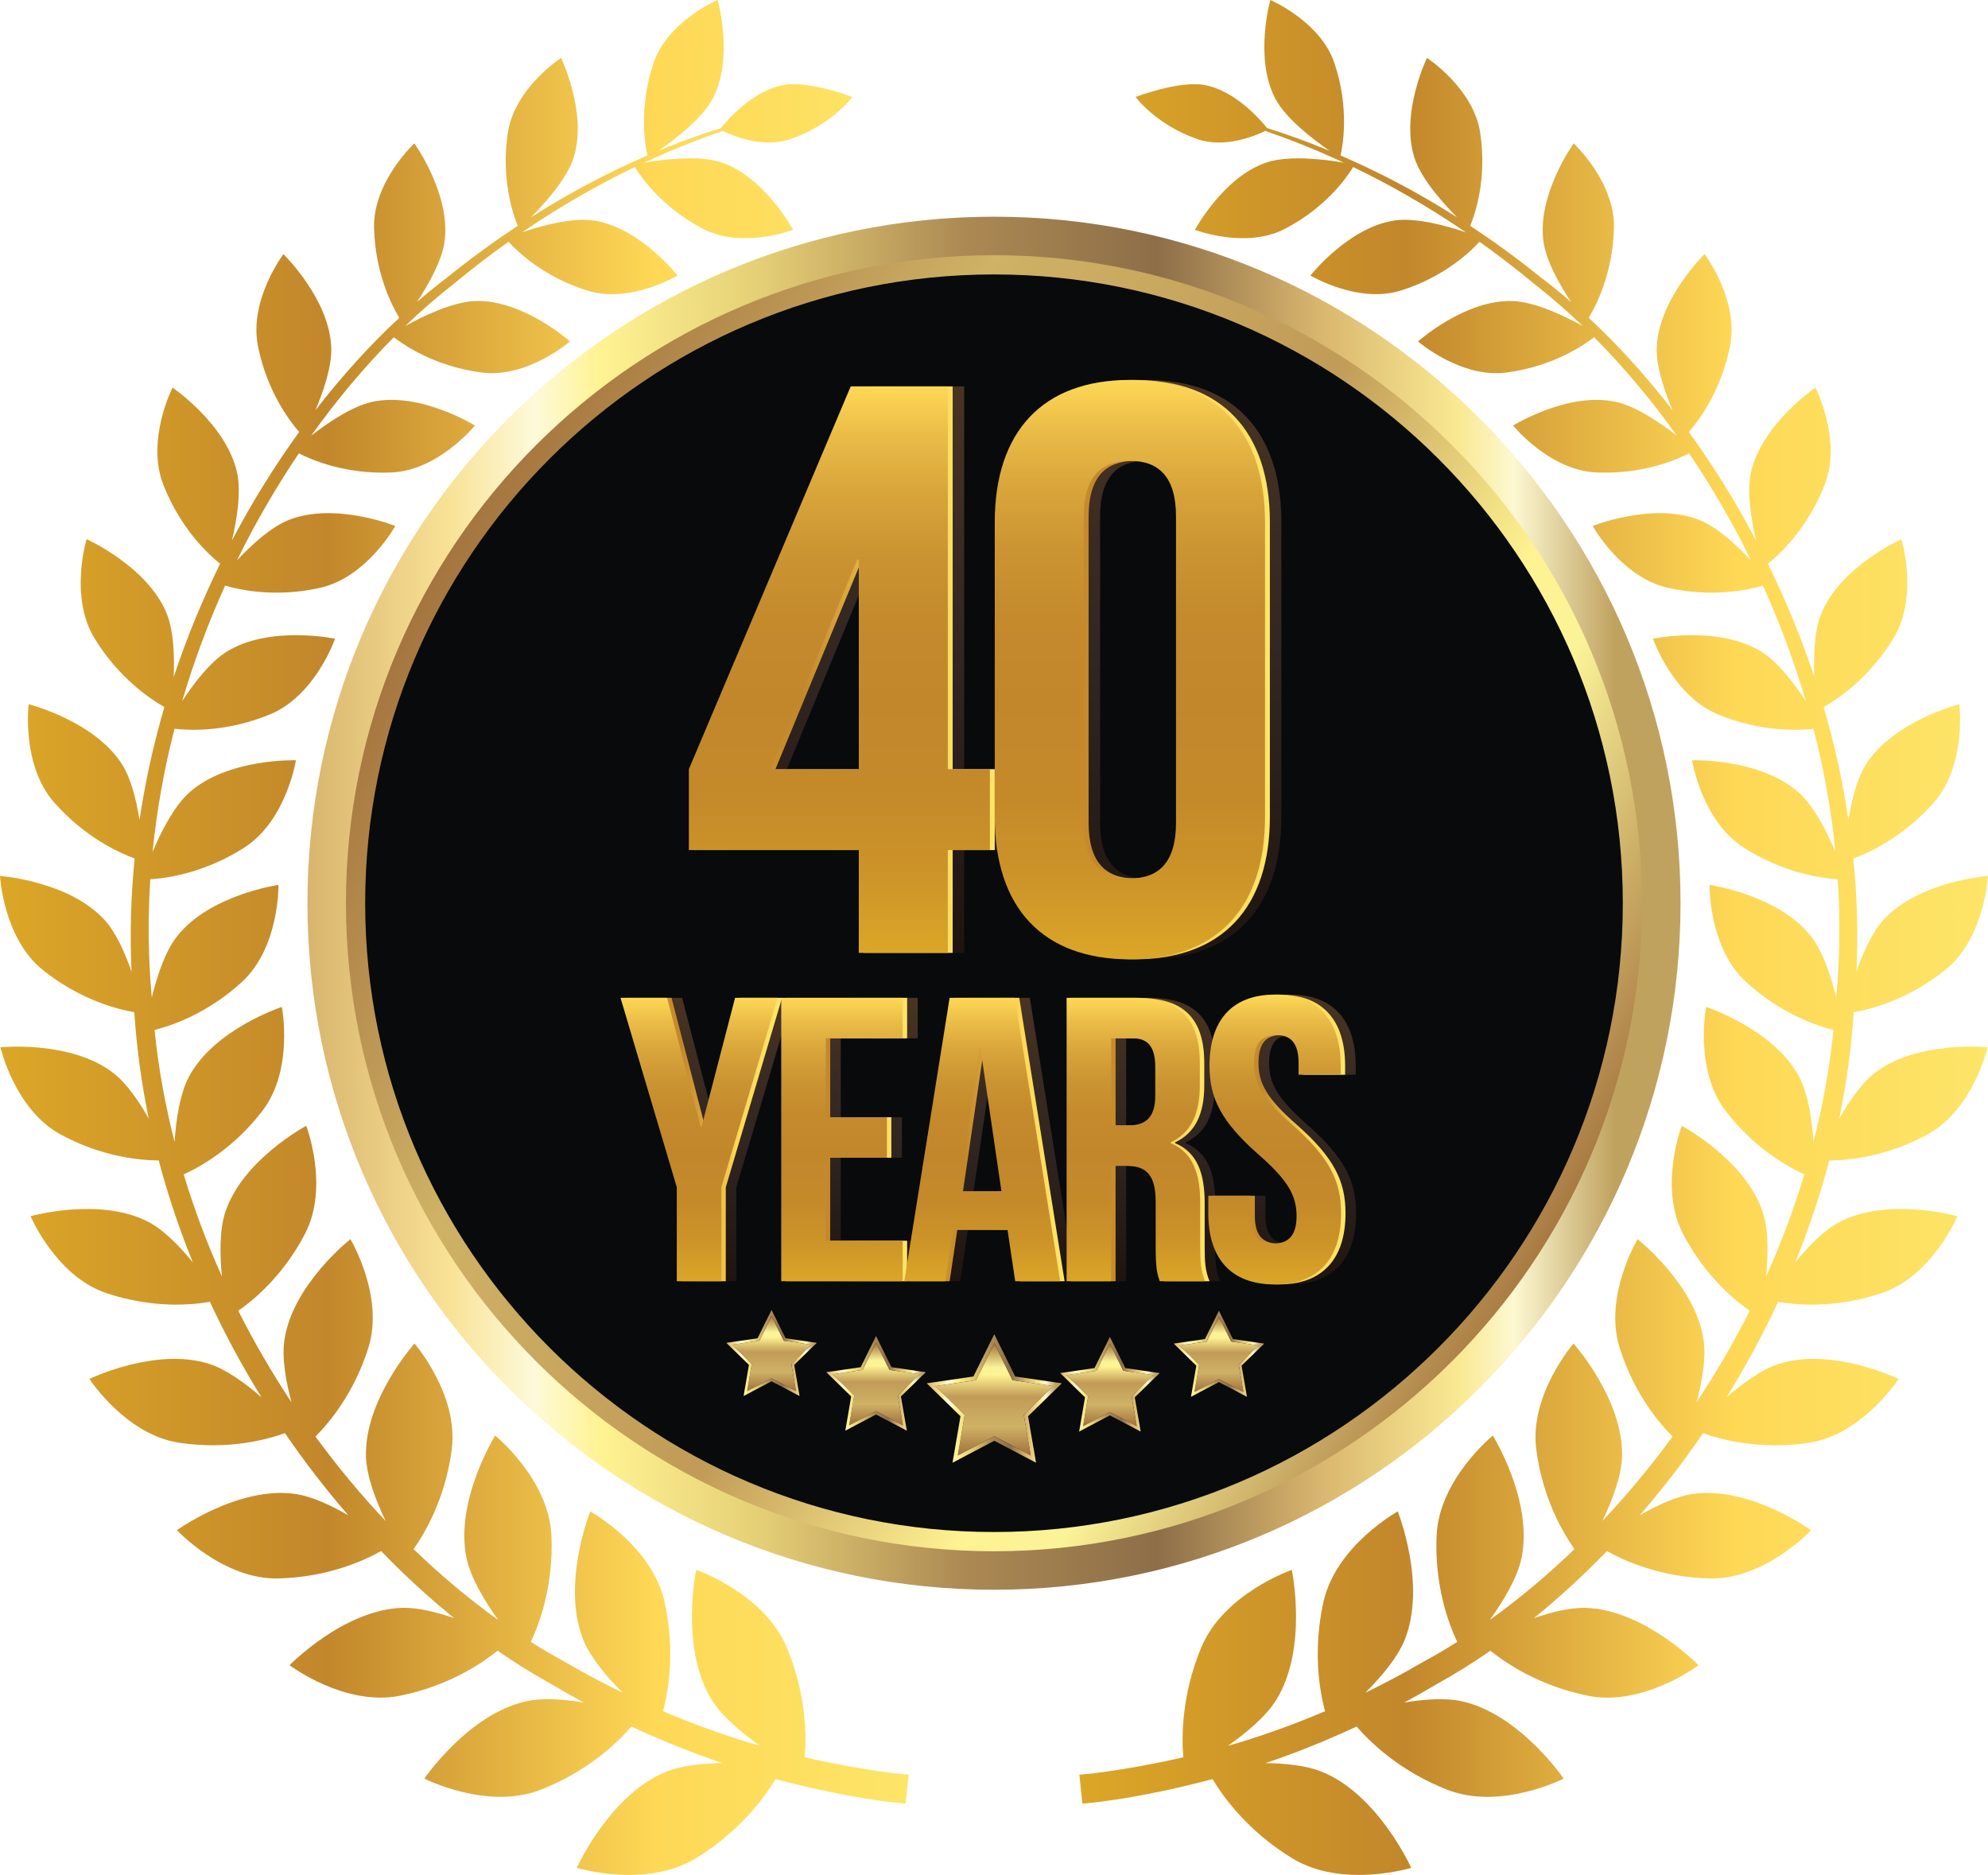
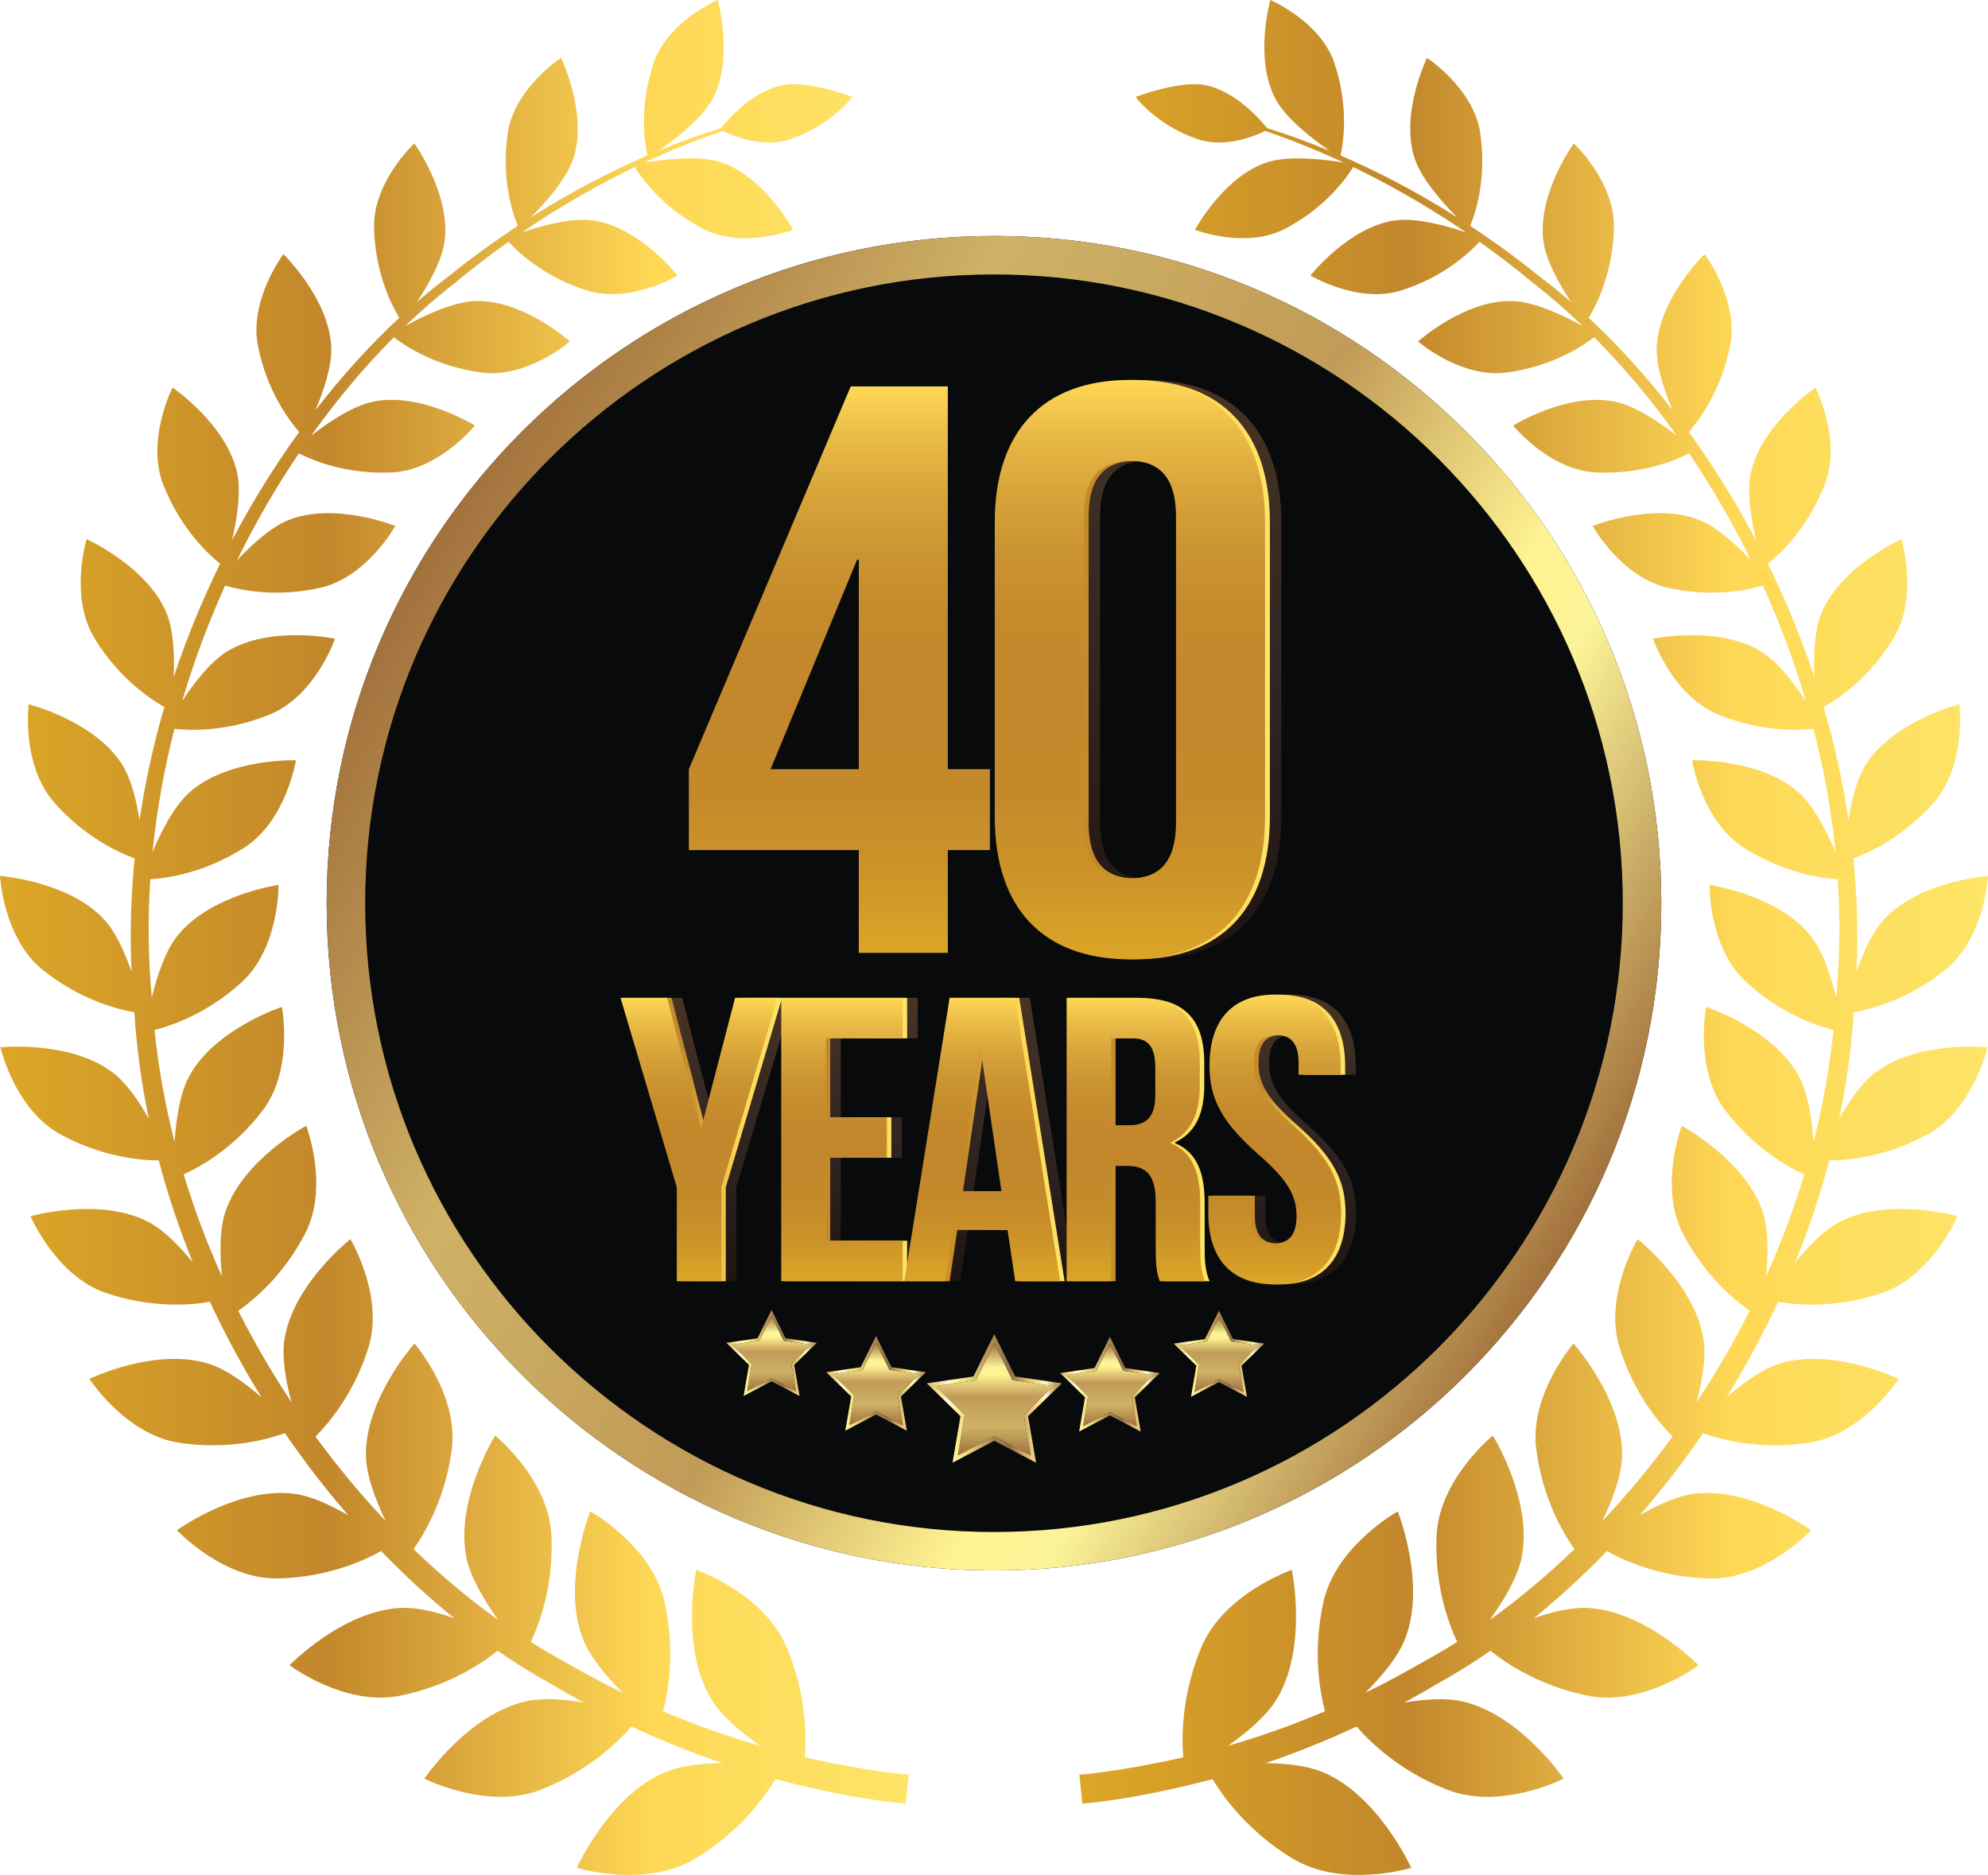
<svg xmlns="http://www.w3.org/2000/svg" xmlns:xlink="http://www.w3.org/1999/xlink" id="Layer_2" width="559.781" height="527.962" viewBox="0 0 559.781 527.962">
  <defs>
    <style>.cls-1{fill:url(#linear-gradient-17);}.cls-2,.cls-3{opacity:.5;}.cls-4{fill:url(#linear-gradient);mix-blend-mode:multiply;}.cls-5{fill:url(#linear-gradient-15);}.cls-6{fill:url(#linear-gradient-18);}.cls-7{fill:url(#linear-gradient-28);}.cls-8{fill:url(#linear-gradient-14);}.cls-9{fill:url(#linear-gradient-36);}.cls-10{fill:url(#linear-gradient-20);}.cls-11{fill:url(#linear-gradient-6);}.cls-12{fill:url(#linear-gradient-35);}.cls-13{fill:url(#linear-gradient-32);}.cls-14{fill:url(#linear-gradient-11);}.cls-15{fill:url(#linear-gradient-10);}.cls-16{fill:url(#linear-gradient-37);}.cls-17{fill:url(#linear-gradient-16);}.cls-18{fill:#080a0b;}.cls-19{fill:url(#linear-gradient-31);}.cls-20{fill:url(#linear-gradient-21);}.cls-3{fill:url(#linear-gradient-2);}.cls-21{fill:url(#linear-gradient-25);}.cls-22{fill:url(#linear-gradient-5);}.cls-23{fill:url(#linear-gradient-34);}.cls-24{fill:url(#linear-gradient-7);}.cls-25{fill:url(#linear-gradient-24);}.cls-26{fill:url(#linear-gradient-9);}.cls-27{fill:url(#linear-gradient-22);}.cls-28{filter:url(#luminosity-noclip-2);}.cls-29{mask:url(#mask-1);}.cls-30{mask:url(#mask);}.cls-31{fill:url(#linear-gradient-3);}.cls-32{fill:url(#linear-gradient-27);}.cls-33{fill:url(#linear-gradient-33);}.cls-34{fill:url(#linear-gradient-29);}.cls-35{fill:url(#linear-gradient-30);}.cls-36{fill:url(#linear-gradient-23);}.cls-37{fill:url(#linear-gradient-19);}.cls-38{fill:url(#linear-gradient-4);}.cls-39{fill:url(#linear-gradient-8);}.cls-40{fill:url(#linear-gradient-12);}.cls-41{fill:url(#linear-gradient-13);}.cls-42{fill:url(#linear-gradient-26);}</style>
    <filter id="luminosity-noclip-2" x="91.987" y="66.517" width="184.801" height="375.647" color-interpolation-filters="sRGB">
      <feFlood flood-color="#fff" result="bg" />
      <feBlend in="SourceGraphic" in2="bg" />
    </filter>
    <filter id="luminosity-noclip-3" x="8471.467" y="-8458.127" width="-32766" height="32766" color-interpolation-filters="sRGB">
      <feFlood flood-color="#fff" result="bg" />
      <feBlend in="SourceGraphic" in2="bg" />
    </filter>
    <mask id="mask-1" x="8471.467" y="-8458.127" width="-32766" height="32766" maskUnits="userSpaceOnUse" />
    <linearGradient id="linear-gradient" x1="184.388" y1="66.517" x2="184.388" y2="442.164" gradientUnits="userSpaceOnUse">
      <stop offset="0" stop-color="#4d4d4d" />
      <stop offset=".082" stop-color="#656565" />
      <stop offset=".281" stop-color="#9b9b9b" />
      <stop offset=".467" stop-color="#c6c6c6" />
      <stop offset=".633" stop-color="#e5e5e5" />
      <stop offset=".775" stop-color="#f8f8f8" />
      <stop offset=".874" stop-color="#fff" />
    </linearGradient>
    <mask id="mask" x="91.987" y="66.517" width="184.801" height="375.647" maskUnits="userSpaceOnUse">
      <g class="cls-28">
        <g class="cls-29">
          <path class="cls-4" d="M276.789,66.517c-102.339,1.663-184.801,85.093-184.801,187.823s82.462,186.161,184.801,187.824V66.517Z" />
        </g>
      </g>
    </mask>
    <linearGradient id="linear-gradient-2" x1="184.388" y1="66.517" x2="184.388" y2="442.164" gradientUnits="userSpaceOnUse">
      <stop offset="0" stop-color="#fff" />
      <stop offset=".064" stop-color="#e4e4e4" />
      <stop offset=".234" stop-color="#a2a3a3" />
      <stop offset=".397" stop-color="#6b6c6d" />
      <stop offset=".546" stop-color="#404142" />
      <stop offset=".68" stop-color="#212324" />
      <stop offset=".794" stop-color="#0e1011" />
      <stop offset=".874" stop-color="#080a0b" />
    </linearGradient>
    <linearGradient id="linear-gradient-3" x1="442.645" y1="348.306" x2="117.135" y2="160.373" gradientUnits="userSpaceOnUse">
      <stop offset="0" stop-color="#a2713c" />
      <stop offset=".217" stop-color="#fbf398" />
      <stop offset=".281" stop-color="#fff392" />
      <stop offset=".478" stop-color="#c19b57" />
      <stop offset=".743" stop-color="#cfb266" />
      <stop offset="1" stop-color="#a2713c" />
    </linearGradient>
    <linearGradient id="linear-gradient-4" x1="86.573" y1="254.34" x2="473.207" y2="254.34" gradientUnits="userSpaceOnUse">
      <stop offset="0" stop-color="#d8b56d" />
      <stop offset=".104" stop-color="#f9e296" />
      <stop offset=".165" stop-color="#fdfada" />
      <stop offset=".213" stop-color="#fff392" />
      <stop offset=".329" stop-color="#e5cf76" />
      <stop offset=".478" stop-color="#ac8953" />
      <stop offset=".619" stop-color="#8d6e48" />
      <stop offset=".735" stop-color="#d8b56d" />
      <stop offset=".839" stop-color="#fae993" />
      <stop offset=".879" stop-color="#fcf8d2" />
      <stop offset=".952" stop-color="#c0a25f" />
    </linearGradient>
    <linearGradient id="linear-gradient-5" x1="303.93" y1="263.981" x2="559.781" y2="263.981" gradientUnits="userSpaceOnUse">
      <stop offset="0" stop-color="#dca727" />
      <stop offset=".36" stop-color="#c2872b" />
      <stop offset=".721" stop-color="#ffd856" />
      <stop offset=".741" stop-color="#fed957" />
      <stop offset="1" stop-color="#fde568" />
    </linearGradient>
    <linearGradient id="linear-gradient-6" x1="0" y1="263.981" x2="255.856" y2="263.981" xlink:href="#linear-gradient-5" />
    <linearGradient id="linear-gradient-7" x1="201.072" y1="360.779" x2="201.072" y2="280.984" gradientUnits="userSpaceOnUse">
      <stop offset="0" stop-color="#351e14" />
      <stop offset=".524" stop-color="#5b4239" />
      <stop offset=".739" stop-color="#6d4c39" />
      <stop offset="1" stop-color="#8a5d3b" />
    </linearGradient>
    <linearGradient id="linear-gradient-8" x1="241.309" x2="241.309" xlink:href="#linear-gradient-7" />
    <linearGradient id="linear-gradient-9" x1="280.804" x2="280.804" xlink:href="#linear-gradient-7" />
    <linearGradient id="linear-gradient-10" x1="324.062" x2="324.062" xlink:href="#linear-gradient-7" />
    <linearGradient id="linear-gradient-11" x1="363.158" y1="361.688" x2="363.158" y2="280.07" xlink:href="#linear-gradient-7" />
    <linearGradient id="linear-gradient-12" x1="175.98" y1="320.882" x2="220.209" y2="320.882" xlink:href="#linear-gradient-5" />
    <linearGradient id="linear-gradient-13" x1="221.232" y1="320.882" x2="255.429" y2="320.882" xlink:href="#linear-gradient-5" />
    <linearGradient id="linear-gradient-14" x1="255.882" y1="320.882" x2="299.77" y2="320.882" xlink:href="#linear-gradient-5" />
    <linearGradient id="linear-gradient-15" x1="301.592" y1="320.882" x2="340.58" y2="320.882" xlink:href="#linear-gradient-5" />
    <linearGradient id="linear-gradient-16" x1="341.486" y1="320.88" x2="378.875" y2="320.88" xlink:href="#linear-gradient-5" />
    <linearGradient id="linear-gradient-17" x1="196.84" y1="360.779" x2="196.84" y2="280.984" gradientUnits="userSpaceOnUse">
      <stop offset="0" stop-color="#dca727" />
      <stop offset=".002" stop-color="#dba627" />
      <stop offset=".136" stop-color="#cd9429" />
      <stop offset=".279" stop-color="#c48a2a" />
      <stop offset=".444" stop-color="#c2872b" />
      <stop offset=".59" stop-color="#c48a2c" />
      <stop offset=".706" stop-color="#cb9432" />
      <stop offset=".813" stop-color="#d8a53a" />
      <stop offset=".913" stop-color="#eabc47" />
      <stop offset="1" stop-color="#ffd856" />
    </linearGradient>
    <linearGradient id="linear-gradient-18" x1="237.078" x2="237.078" xlink:href="#linear-gradient-17" />
    <linearGradient id="linear-gradient-19" x1="276.573" x2="276.573" xlink:href="#linear-gradient-17" />
    <linearGradient id="linear-gradient-20" x1="319.832" x2="319.832" xlink:href="#linear-gradient-17" />
    <linearGradient id="linear-gradient-21" x1="358.928" y1="361.688" x2="358.928" y2="280.07" xlink:href="#linear-gradient-17" />
    <linearGradient id="linear-gradient-22" x1="279.971" y1="378.231" x2="279.971" y2="409.844" xlink:href="#linear-gradient-3" />
    <linearGradient id="linear-gradient-23" x1="260.944" y1="393.795" x2="298.994" y2="393.795" xlink:href="#linear-gradient-4" />
    <linearGradient id="linear-gradient-24" x1="246.683" y1="378.085" x2="246.683" y2="401.361" xlink:href="#linear-gradient-3" />
    <linearGradient id="linear-gradient-25" x1="232.67" y1="389.546" x2="260.691" y2="389.546" xlink:href="#linear-gradient-4" />
    <linearGradient id="linear-gradient-26" x1="312.528" y1="378.327" x2="312.528" y2="401.608" xlink:href="#linear-gradient-3" />
    <linearGradient id="linear-gradient-27" x1="298.515" y1="389.791" x2="326.535" y2="389.791" xlink:href="#linear-gradient-4" />
    <linearGradient id="linear-gradient-28" x1="217.261" y1="370.565" x2="217.261" y2="391.738" xlink:href="#linear-gradient-3" />
    <linearGradient id="linear-gradient-29" x1="204.517" y1="380.989" x2="230.002" y2="380.989" xlink:href="#linear-gradient-4" />
    <linearGradient id="linear-gradient-30" x1="343.234" y1="370.787" x2="343.234" y2="391.961" xlink:href="#linear-gradient-3" />
    <linearGradient id="linear-gradient-31" x1="330.487" y1="381.212" x2="355.976" y2="381.212" xlink:href="#linear-gradient-4" />
    <linearGradient id="linear-gradient-32" x1="240.957" y1="268.317" x2="240.957" y2="108.808" xlink:href="#linear-gradient-7" />
    <linearGradient id="linear-gradient-33" x1="322.759" y1="270.137" x2="322.759" y2="106.986" xlink:href="#linear-gradient-7" />
    <linearGradient id="linear-gradient-34" x1="195.332" y1="188.562" x2="280.101" y2="188.562" xlink:href="#linear-gradient-5" />
    <linearGradient id="linear-gradient-35" x1="281.467" y1="188.561" x2="357.573" y2="188.561" xlink:href="#linear-gradient-5" />
    <linearGradient id="linear-gradient-36" x1="236.352" y1="268.317" x2="236.352" y2="108.808" xlink:href="#linear-gradient-17" />
    <linearGradient id="linear-gradient-37" x1="318.154" y1="270.137" x2="318.154" y2="106.986" xlink:href="#linear-gradient-17" />
  </defs>
  <g id="Layer_1-2">
    <g>
      <g>
        <path class="cls-18" d="M467.791,254.34c0,103.775-84.124,187.9-187.898,187.9S91.987,358.115,91.987,254.34,176.113,66.439,279.893,66.439s187.898,84.127,187.898,187.9Z" />
        <g class="cls-30">
          <path class="cls-3" d="M276.789,66.517c-102.339,1.663-184.801,85.093-184.801,187.823s82.462,186.161,184.801,187.824V66.517Z" />
        </g>
        <path class="cls-31" d="M279.893,77.28c97.629,0,177.058,79.432,177.058,177.06s-79.428,177.065-177.058,177.065S102.827,351.974,102.827,254.34,182.258,77.28,279.893,77.28h0Zm0-10.841c-103.78,0-187.906,84.127-187.906,187.9s84.126,187.9,187.906,187.9,187.898-84.125,187.898-187.9-84.124-187.9-187.898-187.9h0Z" />
-         <path class="cls-38" d="M279.886,447.66c-106.597,0-193.313-86.717-193.313-193.32S173.289,61.021,279.886,61.021s193.321,86.722,193.321,193.319-86.724,193.32-193.321,193.32Zm0-375.8c-100.617,0-182.478,81.862-182.478,182.48s81.861,182.481,182.478,182.481,182.486-81.858,182.486-182.481-81.863-182.48-182.486-182.48Z" />
      </g>
      <path class="cls-22" d="M542.777,319.432c12.864-7.021,16.884-24.521,16.884-24.521,0,0-19.883-2.023-31.859,7.288-3.756,2.929-7.218,8.025-9.916,12.825,2.042-9.791,3.415-19.809,4.083-29.982,4.663-.809,15.208-3.467,25.686-11.841,11.236-8.967,12.126-26.545,12.126-26.545,0,0-19.53,1.44-29.499,12.458-3.221,3.574-5.745,9.318-7.542,14.529,.508-10.753,.172-21.415-.882-31.899,4.435-1.612,14.052-5.983,22.668-15.763,9.309-10.555,7.188-27.674,7.188-27.674,0,0-18.615,4.711-26.354,17.035-2.556,4.074-4.01,10.186-4.86,15.602-1.61-10.873-3.975-21.523-7.002-31.854,3.744-2.095,12.728-7.97,19.654-19.328,7.2-11.781,2.238-27.934,2.238-27.934,0,0-17.164,7.708-22.549,20.919-1.995,4.933-2.208,12.146-1.96,17.913-3.671-11.076-8.095-21.742-13.082-31.918,3.065-2.436,11.089-9.705,15.995-22.25,4.933-12.594-2.603-27.34-2.603-27.34,0,0-15.237,10.359-18.186,24.036-1.183,5.513,.121,13.29,1.457,18.985-5.72-10.863-12.085-21.098-18.92-30.529,2.579-2.939,9.009-11.293,11.595-24.135,2.614-12.996-7.16-25.945-7.16-25.945,0,0-12.961,12.594-13.475,26.289-.197,5.388,2.238,12.434,4.473,17.676-7.493-9.674-15.434-18.424-23.626-26.031,1.983-3.248,6.789-12.42,7.106-25.305,.315-12.984-11.332-23.82-11.332-23.82,0,0-10.359,14.363-8.513,27.672,.756,5.506,4.645,12.283,7.779,17.012-2.925-2.532-5.864-4.927-8.819-7.154-6.652-5.372-13.207-10.102-19.582-14.311,1.164-2.789,4.823-12.915,2.805-26.219-1.91-12.588-14.991-21.062-14.991-21.062,0,0-7.565,15.619-3.517,28.156,1.917,5.939,8.077,12.789,11.995,16.719-11.91-7.56-23.059-13.195-32.813-17.409,.598-2.584,2.59-13.185-1.719-26.003-3.977-11.818-18.053-17.773-18.053-17.773,0,0-4.617,16.36,1.407,27.773,3.05,5.781,10.979,11.738,15.302,14.699-6.699-2.768-12.65-4.848-17.631-6.416-1.504-1.893-8.836-10.615-17.797-12.152-7.17-1.217-19.22,3.404-19.22,3.404,0,0,5.774,7.868,17.446,11.869,7.827,2.689,16.467-1.036,19.064-2.316,6.054,2.083,13.59,4.968,22.145,8.944-5.017-.861-15.255-2.186-21.662-.098-12.244,4.016-20.287,19.011-20.287,19.011,0,0,14.258,5.481,25.334-.274,11.839-6.141,17.755-14.974,19.219-17.41,9.6,4.616,20.389,10.618,31.754,18.389-5.27-1.785-13.94-4.213-20.029-3.344-13.016,1.861-23.75,15.507-23.75,15.507,0,0,13.368,8.03,25.505,4.214,12.329-3.86,19.738-11.123,22.09-13.726,5.039,3.585,10.166,7.488,15.362,11.81,4.627,3.606,9.219,7.589,13.739,11.919-4.949-2.732-13.398-6.826-19.775-7.034-13.424-.443-26.616,11.38-26.616,11.38,0,0,11.999,10.435,24.89,8.753,13.194-1.723,21.954-7.797,24.688-9.949,8.151,8.193,15.996,17.503,23.285,27.732-4.59-3.576-11.546-8.346-17.337-9.559-13.415-2.828-28.759,6.705-28.759,6.705,0,0,10.202,12.623,23.445,13.211,12.979,.586,22.581-3.557,26.113-5.377,6.347,9.391,12.218,19.48,17.441,30.158-3.947-4.228-9.445-9.34-14.507-11.369-12.969-5.207-30.085,1.654-30.085,1.654,0,0,8.018,14.488,21.218,17.428,12.413,2.775,22.484,.608,26.712-.635,4.693,10.393,8.777,21.27,12.078,32.516-3.224-4.919-7.816-10.973-12.515-13.891-12.102-7.541-30.518-3.674-30.518-3.674,0,0,5.491,15.977,18.233,21.28,11.989,4.983,22.489,4.596,26.961,4.094,2.908,11.272,5.004,22.867,6.193,34.679-2.359-5.602-6.002-12.838-10.348-16.73-10.836-9.709-30.031-9.089-30.031-9.089,0,0,2.691,17.023,14.562,24.605,11.237,7.189,21.936,8.626,26.456,8.902,.709,10.973,.608,22.104-.43,33.304-1.421-5.829-3.702-12.928-7.105-17.241-9.171-11.704-28.564-14.477-28.564-14.477,0,0-.314,17.59,10.276,27.312,9.749,8.97,19.935,12.372,24.615,13.536-1.091,10.752-3.015,21.288-5.628,31.527-.406-6.078-1.452-13.516-4.078-18.412-7.142-13.375-26.139-19.601-26.139-19.601,0,0-3.439,17.624,5.473,29.261,8.11,10.598,17.603,15.826,22.169,17.888-2.979,9.888-6.592,19.483-10.764,28.73,.585-5.959,.727-13.016-.938-18.08-4.813-14.704-22.801-24.328-22.801-24.328,0,0-6.567,17.102,.329,30.379,6.125,11.822,14.489,18.702,18.806,21.707-4.531,8.987-9.559,17.596-14.984,25.776,1.527-5.704,2.739-12.337,2.006-17.446-2.228-15.625-18.593-28.488-18.593-28.488,0,0-9.642,16.023-5.062,30.582,3.999,12.782,11.044,21.142,14.908,24.988-6.233,8.502-12.854,16.459-19.761,23.787,2.686-5.638,5.338-12.496,5.522-18.051,.519-16.088-13.661-31.919-13.661-31.919,0,0-12.503,14.396-10.484,29.83,1.803,13.868,7.614,23.638,10.754,28.061-7.752,7.47-15.765,14.166-23.872,19.963,3.768-5.222,7.782-11.799,8.957-17.444,3.374-16.078-8.066-34.492-8.066-34.492,0,0-15.124,12.241-15.84,28.123-.639,14.148,3.422,24.929,5.803,29.982-3.117,1.958-6.226,3.793-9.343,5.476-5.642,3.299-11.158,6.22-16.537,8.842,4.436-4.426,9.08-9.889,11.117-14.967,6.232-15.572-1.983-36.1-1.983-36.1,0,0-17.38,9.619-20.909,25.456-3.079,13.788-1.075,25.174,.426,30.808-9.867,4.213-19.071,7.375-27.348,9.752,5.178-3.643,10.694-8.234,13.603-12.925,9.033-14.54,4.4-36.625,4.4-36.625,0,0-19.159,6.587-25.513,21.872-5.492,13.221-5.54,24.938-5.051,30.908-18.33,4.151-29.248,4.89-29.248,4.89l.412,4.071,.418,4.074s13.973-.887,36.664-6.9c3.015,5.034,9.965,14.701,22.436,22.301,14.126,8.627,33.506,2.682,33.506,2.682,0,0-9.253-20.584-25.106-27.033-4.399-1.793-10.316-2.384-15.922-2.453,7.952-2.678,16.567-6.062,25.643-10.306,3.738,4.329,12.114,12.544,25.511,17.791,15.106,5.923,32.802-3.124,32.802-3.124,0,0-12.437-18.285-28.824-21.807-4.64-.998-10.574-.525-16.08,.393,3.087-1.66,6.198-3.42,9.355-5.301,4.967-2.748,9.966-5.861,14.926-9.29,4.424,3.562,13.841,9.921,27.466,12.671,15.581,3.143,31.116-8.593,31.116-8.593,0,0-15.105-15.542-31.537-16.143-4.446-.17-9.843,1.167-14.823,2.894,7.021-5.684,13.917-12.001,20.581-18.893,4.769,2.682,15.043,7.369,28.92,7.709,15.57,.373,28.562-13.596,28.562-13.596,0,0-17.226-12.424-33.185-10.221-4.728,.656-10.232,3.244-15.074,6.043,6.275-7.232,12.25-14.962,17.862-23.146,4.802,1.742,15.828,4.816,29.793,2.705,15.1-2.283,25.262-17.975,25.262-17.975,0,0-18.735-9.061-33.767-4.216-4.873,1.573-10.253,5.533-14.682,9.382,5.296-8.555,10.166-17.533,14.507-26.867,4.944,.861,16.095,1.941,29.182-2.465,14.188-4.777,21.321-21.648,21.321-21.648,0,0-19.625-5.558-33.302,1.672-4.359,2.317-8.808,6.938-12.39,11.334,3.768-9.281,7.004-18.875,9.607-28.715,4.956-.01,15.85-.89,27.686-7.336Z" />
      <path class="cls-11" d="M226.606,494.848c.491-5.971,.443-17.688-5.057-30.908-6.353-15.285-25.511-21.872-25.511-21.872,0,0-4.633,22.085,4.396,36.625,2.907,4.691,8.429,9.282,13.61,12.925-8.274-2.377-17.479-5.539-27.349-9.752,1.498-5.634,3.506-17.02,.422-30.808-3.528-15.837-20.907-25.456-20.907-25.456,0,0-8.221,20.527-1.982,36.1,2.036,5.078,6.681,10.541,11.116,14.967-5.379-2.622-10.902-5.543-16.542-8.842-3.113-1.684-6.224-3.518-9.333-5.476,2.382-5.053,6.437-15.833,5.803-29.982-.717-15.882-15.845-28.123-15.845-28.123,0,0-11.44,18.414-8.061,34.492,1.182,5.646,5.188,12.223,8.949,17.444-8.1-5.797-16.118-12.493-23.868-19.963,3.14-4.424,8.957-14.193,10.758-28.061,2.025-15.434-10.496-29.83-10.496-29.83,0,0-14.168,15.831-13.654,31.919,.186,5.555,2.837,12.425,5.53,18.051-6.915-7.321-13.535-15.285-19.761-23.782,3.856-3.852,10.902-12.211,14.906-24.993,4.574-14.559-5.063-30.582-5.063-30.582,0,0-16.364,12.863-18.596,28.488-.737,5.109,.475,11.742,2.009,17.446-5.426-8.181-10.453-16.789-14.991-25.776,4.323-3.005,12.688-9.885,18.813-21.707,6.896-13.277,.323-30.379,.323-30.379,0,0-17.982,9.624-22.796,24.328-1.657,5.064-1.522,12.121-.942,18.08-4.168-9.246-7.787-18.842-10.765-28.73,4.573-2.062,14.062-7.29,22.169-17.888,8.912-11.637,5.479-29.261,5.479-29.261,0,0-18.991,6.226-26.137,19.601-2.628,4.896-3.673,12.334-4.075,18.412-2.619-10.239-4.543-20.775-5.641-31.527,4.682-1.164,14.865-4.566,24.623-13.536,10.585-9.722,10.275-27.312,10.275-27.312,0,0-19.393,2.772-28.563,14.477-3.405,4.314-5.689,11.412-7.106,17.229-1.043-11.188-1.139-22.318-.428-33.291,4.527-.276,15.212-1.713,26.448-8.902,11.87-7.581,14.563-24.605,14.563-24.605,0,0-19.194-.62-30.032,9.089-4.341,3.893-7.983,11.123-10.345,16.73,1.194-11.812,3.282-23.406,6.188-34.679,4.473,.502,14.974,.89,26.964-4.094,12.746-5.303,18.239-21.28,18.239-21.28,0,0-18.417-3.867-30.531,3.674-4.693,2.918-9.286,8.96-12.51,13.885,3.308-11.24,7.386-22.117,12.085-32.51,4.228,1.243,14.293,3.41,26.706,.635,13.207-2.939,21.219-17.428,21.219-17.428,0,0-17.104-6.861-30.092-1.654-5.05,2.029-10.548,7.142-14.501,11.355,5.224-10.664,11.098-20.754,17.44-30.145,3.547,1.82,13.141,5.963,26.115,5.377,13.243-.588,23.449-13.211,23.449-13.211,0,0-15.343-9.533-28.758-6.705-5.786,1.213-12.746,5.982-17.344,9.559,7.296-10.24,15.141-19.539,23.283-27.718,2.736,2.138,11.501,8.212,24.697,9.935,12.882,1.683,24.889-8.753,24.889-8.753,0,0-13.195-11.823-26.628-11.38-6.36,.208-14.807,4.297-19.757,7.034,4.508-4.33,9.101-8.313,13.731-11.919,5.196-4.322,10.323-8.226,15.37-11.81,2.352,2.603,9.755,9.866,22.083,13.726,12.139,3.816,25.5-4.214,25.5-4.214,0,0-10.735-13.646-23.757-15.507-6.079-.869-14.752,1.557-20.031,3.336,11.386-7.763,22.163-13.765,31.77-18.381,1.462,2.437,7.372,11.27,19.213,17.41,11.073,5.756,25.331,.274,25.331,.274,0,0-8.041-14.995-20.28-19.011-6.405-2.088-16.639-.764-21.661,.098,8.556-3.977,16.092-6.861,22.139-8.944,2.607,1.279,11.242,5.005,19.062,2.316,11.674-4.001,17.446-11.869,17.446-11.869,0,0-12.047-4.621-19.211-3.404-8.968,1.537-16.301,10.26-17.798,12.152-4.986,1.568-10.938,3.648-17.637,6.416,4.32-2.961,12.246-8.918,15.302-14.699,6.036-11.413,1.407-27.773,1.407-27.773,0,0-14.079,5.955-18.053,17.773-4.311,12.818-2.316,23.419-1.712,26.003-9.757,4.214-20.904,9.85-32.815,17.409,3.91-3.93,10.078-10.779,11.991-16.719,4.048-12.537-3.511-28.156-3.511-28.156,0,0-13.076,8.475-14.989,21.062-2.018,13.304,1.631,23.428,2.796,26.219-6.371,4.209-12.926,8.938-19.585,14.311-2.953,2.228-5.89,4.622-8.811,7.154,3.129-4.729,7.021-11.506,7.778-17.012,1.846-13.309-8.506-27.672-8.506-27.672,0,0-11.662,10.836-11.339,23.82,.311,12.885,5.123,22.057,7.098,25.305-8.189,7.607-16.136,16.357-23.61,26.031,2.22-5.242,4.655-12.288,4.458-17.676-.507-13.695-13.475-26.289-13.475-26.289,0,0-9.779,12.949-7.16,25.945,2.587,12.842,9.022,21.195,11.601,24.135-6.833,9.432-13.199,19.654-18.926,30.524,1.349-5.701,2.646-13.468,1.458-18.98-2.938-13.677-18.186-24.036-18.186-24.036,0,0-7.536,14.746-2.603,27.34,4.912,12.545,12.93,19.814,15.994,22.25-4.985,10.176-9.403,20.842-13.075,31.918,.249-5.768,.029-12.98-1.971-17.913-5.374-13.211-22.543-20.919-22.543-20.919,0,0-4.957,16.152,2.237,27.934,6.933,11.358,15.913,17.233,19.661,19.328-3.027,10.33-5.391,20.974-7.007,31.848-.845-5.41-2.3-11.521-4.856-15.596-7.736-12.324-26.352-17.035-26.352-17.035,0,0-2.121,17.119,7.189,27.674,8.615,9.779,18.232,14.15,22.658,15.763-1.059,10.484-1.382,21.135-.877,31.899-1.798-5.211-4.32-10.961-7.543-14.529-9.971-11.018-29.498-12.458-29.498-12.458,0,0,.888,17.578,12.119,26.545,10.478,8.374,21.027,11.028,25.696,11.841,.669,10.174,2.042,20.191,4.078,29.982-2.698-4.8-6.163-9.896-9.917-12.825-11.97-9.312-31.857-7.288-31.857-7.288,0,0,4.019,17.5,16.895,24.521,11.822,6.446,22.725,7.326,27.675,7.336,2.6,9.84,5.839,19.434,9.611,28.715-3.59-4.396-8.037-9.017-12.391-11.334-13.688-7.229-33.308-1.672-33.308-1.672,0,0,7.135,16.871,21.316,21.648,13.093,4.406,24.245,3.326,29.188,2.465,4.338,9.334,9.214,18.312,14.51,26.867-4.43-3.849-9.809-7.809-14.681-9.382-15.024-4.845-33.763,4.216-33.763,4.216,0,0,10.161,15.691,25.259,17.975,13.959,2.111,24.988-.963,29.788-2.705,5.606,8.185,11.594,15.914,17.862,23.146-4.835-2.799-10.34-5.387-15.074-6.043-15.959-2.203-33.185,10.221-33.185,10.221,0,0,12.993,13.969,28.568,13.596,13.871-.34,24.152-5.027,28.922-7.709,6.665,6.892,13.56,13.209,20.575,18.893-4.979-1.728-10.376-3.064-14.826-2.894-16.419,.602-31.529,16.143-31.529,16.143,0,0,15.524,11.735,31.112,8.593,13.63-2.75,23.033-9.095,27.464-12.671,4.967,3.429,9.954,6.542,14.931,9.29,3.152,1.881,6.262,3.641,9.351,5.301-5.5-.918-11.44-1.391-16.073-.393-16.393,3.522-28.824,21.807-28.824,21.807,0,0,17.69,9.047,32.796,3.124,13.401-5.247,21.775-13.462,25.51-17.791,9.083,4.244,17.691,7.628,25.644,10.306-5.601,.069-11.523,.66-15.922,2.453-15.854,6.449-25.102,27.033-25.102,27.033,0,0,19.377,5.945,33.508-2.682,12.464-7.6,19.414-17.267,22.436-22.301,22.688,6.014,36.665,6.9,36.665,6.9l.412-4.074,.418-4.071s-10.914-.738-29.25-4.89Z" />
      <g>
        <g>
          <g class="cls-2">
            <path class="cls-24" d="M194.802,334.335l-15.845-53.351h13.111l9.459,36.361h.229l9.459-36.361h11.971l-15.844,53.351v26.444h-12.54v-26.444Z" />
            <path class="cls-39" d="M236.749,314.608h17.213v11.401h-17.213v23.368h21.66v11.401h-34.198v-79.795h34.198v11.398h-21.66v22.227Z" />
            <path class="cls-26" d="M302.748,360.779h-12.653l-2.167-14.48h-15.389l-2.167,14.48h-11.512l12.765-79.795h18.356l12.766,79.795Zm-28.612-25.311h12.082l-5.927-40.35h-.226l-5.929,40.35Z" />
-             <path class="cls-15" d="M330.787,360.779c-.684-2.057-1.139-3.305-1.139-9.806v-12.54c0-7.41-2.508-10.141-8.209-10.141h-4.33v32.486h-12.541v-79.795h18.923c12.997,0,18.583,6.042,18.583,18.349v6.274c0,8.205-2.624,13.449-8.209,16.074v.225c6.271,2.623,8.322,8.547,8.322,16.872v12.308c0,3.879,.112,6.731,1.368,9.693h-12.769Zm-13.677-68.397v24.511h4.903c4.672,0,7.519-2.053,7.519-8.435v-7.865c0-5.699-1.936-8.21-6.382-8.21h-6.04Z" />
            <path class="cls-14" d="M363.274,280.07c12.195,0,18.467,7.296,18.467,20.066v2.503h-11.857v-3.307c0-5.698-2.278-7.864-6.269-7.864-3.989,0-6.268,2.166-6.268,7.864,0,5.819,2.508,10.146,10.714,17.329,10.489,9.237,13.792,15.849,13.792,24.968,0,12.766-6.383,20.059-18.693,20.059s-18.695-7.293-18.695-20.059v-4.907h11.856v5.701c0,5.705,2.505,7.755,6.498,7.755,3.989,0,6.495-2.05,6.495-7.755,0-5.814-2.506-10.142-10.711-17.324-10.489-9.234-13.795-15.848-13.795-24.963,0-12.771,6.27-20.066,18.467-20.066Z" />
          </g>
          <g>
            <path class="cls-40" d="M191.826,334.335l-15.846-53.351h13.109l9.462,36.361h.228l9.462-36.361h11.969l-15.845,53.351v26.444h-12.539v-26.444Z" />
            <path class="cls-41" d="M233.772,314.608h17.212v11.401h-17.212v23.368h21.657v11.401h-34.197v-79.795h34.197v11.398h-21.657v22.227Z" />
            <path class="cls-8" d="M299.77,360.779h-12.652l-2.165-14.48h-15.392l-2.165,14.48h-11.514l12.768-79.795h18.353l12.767,79.795Zm-28.612-25.311h12.082l-5.928-40.35h-.226l-5.929,40.35Z" />
            <path class="cls-5" d="M327.81,360.779c-.684-2.057-1.14-3.305-1.14-9.806v-12.54c0-7.41-2.506-10.141-8.207-10.141h-4.332v32.486h-12.539v-79.795h18.922c12.997,0,18.582,6.042,18.582,18.349v6.274c0,8.205-2.623,13.449-8.209,16.074v.225c6.27,2.623,8.323,8.547,8.323,16.872v12.308c0,3.879,.115,6.731,1.37,9.693h-12.77Zm-13.679-68.397v24.511h4.902c4.674,0,7.524-2.053,7.524-8.435v-7.865c0-5.699-1.939-8.21-6.386-8.21h-6.041Z" />
            <path class="cls-17" d="M360.296,280.07c12.195,0,18.467,7.296,18.467,20.066v2.503h-11.858v-3.307c0-5.698-2.276-7.864-6.268-7.864s-6.271,2.166-6.271,7.864c0,5.819,2.51,10.146,10.717,17.329,10.487,9.237,13.791,15.849,13.791,24.968,0,12.766-6.383,20.059-18.694,20.059s-18.695-7.293-18.695-20.059v-4.907h11.855v5.701c0,5.705,2.509,7.755,6.5,7.755s6.498-2.05,6.498-7.755c0-5.814-2.509-10.142-10.716-17.324-10.488-9.234-13.795-15.848-13.795-24.963,0-12.771,6.271-20.066,18.47-20.066Z" />
          </g>
          <g>
            <path class="cls-1" d="M190.573,334.335l-15.848-53.351h13.112l9.461,36.361h.226l9.46-36.361h11.97l-15.845,53.351v26.444h-12.537v-26.444Z" />
            <path class="cls-6" d="M232.516,314.608h17.214v11.401h-17.214v23.368h21.659v11.401h-34.195v-79.795h34.195v11.398h-21.659v22.227Z" />
            <path class="cls-37" d="M298.517,360.779h-12.656l-2.163-14.48h-15.39l-2.167,14.48h-11.513l12.767-79.795h18.352l12.769,79.795Zm-28.613-25.311h12.084l-5.926-40.35h-.23l-5.928,40.35Z" />
            <path class="cls-10" d="M326.558,360.779c-.684-2.057-1.14-3.305-1.14-9.806v-12.54c0-7.41-2.51-10.141-8.209-10.141h-4.331v32.486h-12.539v-79.795h18.921c12.996,0,18.583,6.042,18.583,18.349v6.274c0,8.205-2.623,13.449-8.208,16.074v.225c6.269,2.623,8.32,8.547,8.32,16.872v12.308c0,3.879,.118,6.731,1.37,9.693h-12.767Zm-13.679-68.397v24.511h4.902c4.673,0,7.524-2.053,7.524-8.435v-7.865c0-5.699-1.938-8.21-6.384-8.21h-6.042Z" />
            <path class="cls-20" d="M359.043,280.07c12.196,0,18.467,7.296,18.467,20.066v2.503h-11.857v-3.307c0-5.698-2.278-7.864-6.268-7.864s-6.271,2.166-6.271,7.864c0,5.819,2.509,10.146,10.716,17.329,10.487,9.237,13.793,15.849,13.793,24.968,0,12.766-6.383,20.059-18.694,20.059s-18.694-7.293-18.694-20.059v-4.907h11.854v5.701c0,5.705,2.508,7.755,6.497,7.755s6.5-2.05,6.5-7.755c0-5.814-2.512-10.142-10.717-17.324-10.486-9.234-13.794-15.848-13.794-24.963,0-12.771,6.272-20.066,18.469-20.066Z" />
          </g>
        </g>
        <g>
          <polygon class="cls-27" points="279.968 378.231 285.105 388.645 296.589 390.311 288.282 398.411 290.242 409.844 279.968 404.443 269.701 409.844 271.661 398.411 263.353 390.311 274.836 388.645 279.968 378.231" />
          <path class="cls-36" d="M279.968,378.231l5.137,10.414,11.484,1.666-8.308,8.101,1.96,11.433-10.274-5.4-10.268,5.4,1.96-11.433-8.307-8.101,11.483-1.666,5.132-10.414h0Zm0-2.531l-1.004,2.042-4.875,9.87-10.898,1.588-2.248,.326,1.628,1.584,7.884,7.688-1.858,10.857-.385,2.237,2.009-1.055,9.747-5.129,9.752,5.129,2.011,1.055-.386-2.237-1.864-10.857,7.889-7.688,1.624-1.584-2.243-.326-10.899-1.588-4.874-9.87-1.01-2.042h0Z" />
        </g>
        <g>
          <polygon class="cls-25" points="246.679 378.085 250.462 385.752 258.92 386.981 252.801 392.943 254.244 401.361 246.679 397.387 239.119 401.361 240.561 392.943 234.446 386.981 242.902 385.752 246.679 378.085" />
          <path class="cls-21" d="M246.679,378.085l3.783,7.667,8.458,1.228-6.119,5.963,1.443,8.418-7.565-3.975-7.561,3.975,1.442-8.418-6.115-5.963,8.456-1.228,3.777-7.667h0Zm0-1.863l-.738,1.503-3.588,7.271-8.025,1.166-1.658,.241,1.202,1.166,5.804,5.661-1.368,7.994-.286,1.646,1.481-.778,7.177-3.775,7.181,3.775,1.481,.778-.284-1.646-1.373-7.994,5.809-5.661,1.198-1.166-1.654-.241-8.024-1.166-3.588-7.271-.745-1.503h0Z" />
        </g>
        <g>
          <polygon class="cls-42" points="312.525 378.327 316.307 385.994 324.765 387.223 318.647 393.188 320.089 401.608 312.525 397.631 304.963 401.608 306.407 393.188 300.291 387.223 308.747 385.994 312.525 378.327" />
          <path class="cls-32" d="M312.525,378.327l3.782,7.667,8.458,1.228-6.119,5.965,1.443,8.42-7.564-3.977-7.561,3.977,1.443-8.42-6.116-5.965,8.456-1.228,3.778-7.667h0Zm0-1.862l-.739,1.502-3.589,7.271-8.025,1.167-1.657,.24,1.201,1.167,5.805,5.662-1.369,7.992-.284,1.649,1.48-.781,7.177-3.775,7.18,3.775,1.481,.781-.283-1.649-1.373-7.992,5.809-5.662,1.197-1.167-1.653-.24-8.024-1.167-3.588-7.271-.744-1.502h0Z" />
        </g>
        <g>
          <polygon class="cls-7" points="217.26 370.565 220.7 377.539 228.392 378.656 222.829 384.08 224.141 391.738 217.26 388.121 210.38 391.738 211.694 384.08 206.129 378.656 213.822 377.539 217.26 370.565" />
          <path class="cls-34" d="M217.26,370.565l3.44,6.975,7.692,1.117-5.564,5.424,1.312,7.658-6.88-3.617-6.88,3.617,1.314-7.658-5.565-5.424,7.692-1.117,3.438-6.975h0Zm0-1.695l-.674,1.366-3.265,6.614-7.3,1.062-1.505,.219,1.091,1.061,5.279,5.148-1.245,7.273-.258,1.496,1.348-.709,6.528-3.436,6.53,3.436,1.347,.709-.258-1.496-1.248-7.273,5.283-5.148,1.088-1.061-1.502-.219-7.3-1.062-3.266-6.614-.675-1.366h0Z" />
        </g>
        <g>
          <polygon class="cls-35" points="343.231 370.787 346.672 377.758 354.366 378.879 348.8 384.303 350.112 391.961 343.231 388.342 336.353 391.961 337.666 384.303 332.102 378.879 339.794 377.758 343.231 370.787" />
          <path class="cls-19" d="M343.231,370.787l3.441,6.971,7.694,1.121-5.566,5.424,1.312,7.658-6.881-3.619-6.878,3.619,1.312-7.658-5.564-5.424,7.692-1.121,3.438-6.971h0Zm0-1.697l-.672,1.369-3.266,6.611-7.298,1.06-1.509,.221,1.093,1.062,5.28,5.151-1.246,7.271-.258,1.498,1.348-.709,6.528-3.436,6.532,3.436,1.346,.709-.258-1.498-1.248-7.271,5.283-5.151,1.088-1.062-1.504-.221-7.299-1.06-3.265-6.611-.676-1.369h0Z" />
        </g>
        <g>
          <g class="cls-2">
-             <path class="cls-13" d="M198.573,216.593l45.576-107.785h27.343v107.785h11.85v22.782h-11.85v28.942h-25.067v-28.942h-47.852v-22.782Zm47.852,0v-59.023h-.455l-24.382,59.023h24.837Z" />
            <path class="cls-33" d="M284.705,147.09c0-25.524,13.445-40.104,38.054-40.104s38.054,14.58,38.054,40.104v82.943c0,25.521-13.445,40.104-38.054,40.104s-38.054-14.583-38.054-40.104v-82.943Zm25.064,84.542c0,11.392,5.015,15.721,12.99,15.721s12.992-4.33,12.992-15.721v-86.14c0-11.392-5.014-15.721-12.992-15.721s-12.99,4.329-12.99,15.721v86.14Z" />
          </g>
          <g>
-             <path class="cls-23" d="M195.332,216.593l45.576-107.785h27.344v107.785h11.849v22.782h-11.849v28.942h-25.068v-28.942h-47.852v-22.782Zm47.852,0v-59.023h-.456l-24.38,59.023h24.836Z" />
            <path class="cls-12" d="M281.467,147.09c0-25.524,13.443-40.104,38.052-40.104s38.054,14.58,38.054,40.104v82.943c0,25.521-13.444,40.104-38.054,40.104s-38.052-14.583-38.052-40.104v-82.943Zm25.063,84.542c0,11.392,5.014,15.721,12.989,15.721s12.989-4.33,12.989-15.721v-86.14c0-11.392-5.011-15.721-12.989-15.721s-12.989,4.329-12.989,15.721v86.14Z" />
          </g>
          <g>
            <path class="cls-9" d="M193.968,216.593l45.576-107.785h27.343v107.785h11.85v22.782h-11.85v28.942h-25.066v-28.942h-47.853v-22.782Zm47.853,0v-59.023h-.456l-24.381,59.023h24.837Z" />
            <path class="cls-16" d="M280.101,147.09c0-25.524,13.445-40.104,38.054-40.104s38.052,14.58,38.052,40.104v82.943c0,25.521-13.443,40.104-38.052,40.104s-38.054-14.583-38.054-40.104v-82.943Zm25.065,84.542c0,11.392,5.011,15.721,12.989,15.721s12.989-4.33,12.989-15.721v-86.14c0-11.392-5.013-15.721-12.989-15.721s-12.989,4.329-12.989,15.721v86.14Z" />
          </g>
        </g>
      </g>
    </g>
  </g>
</svg>